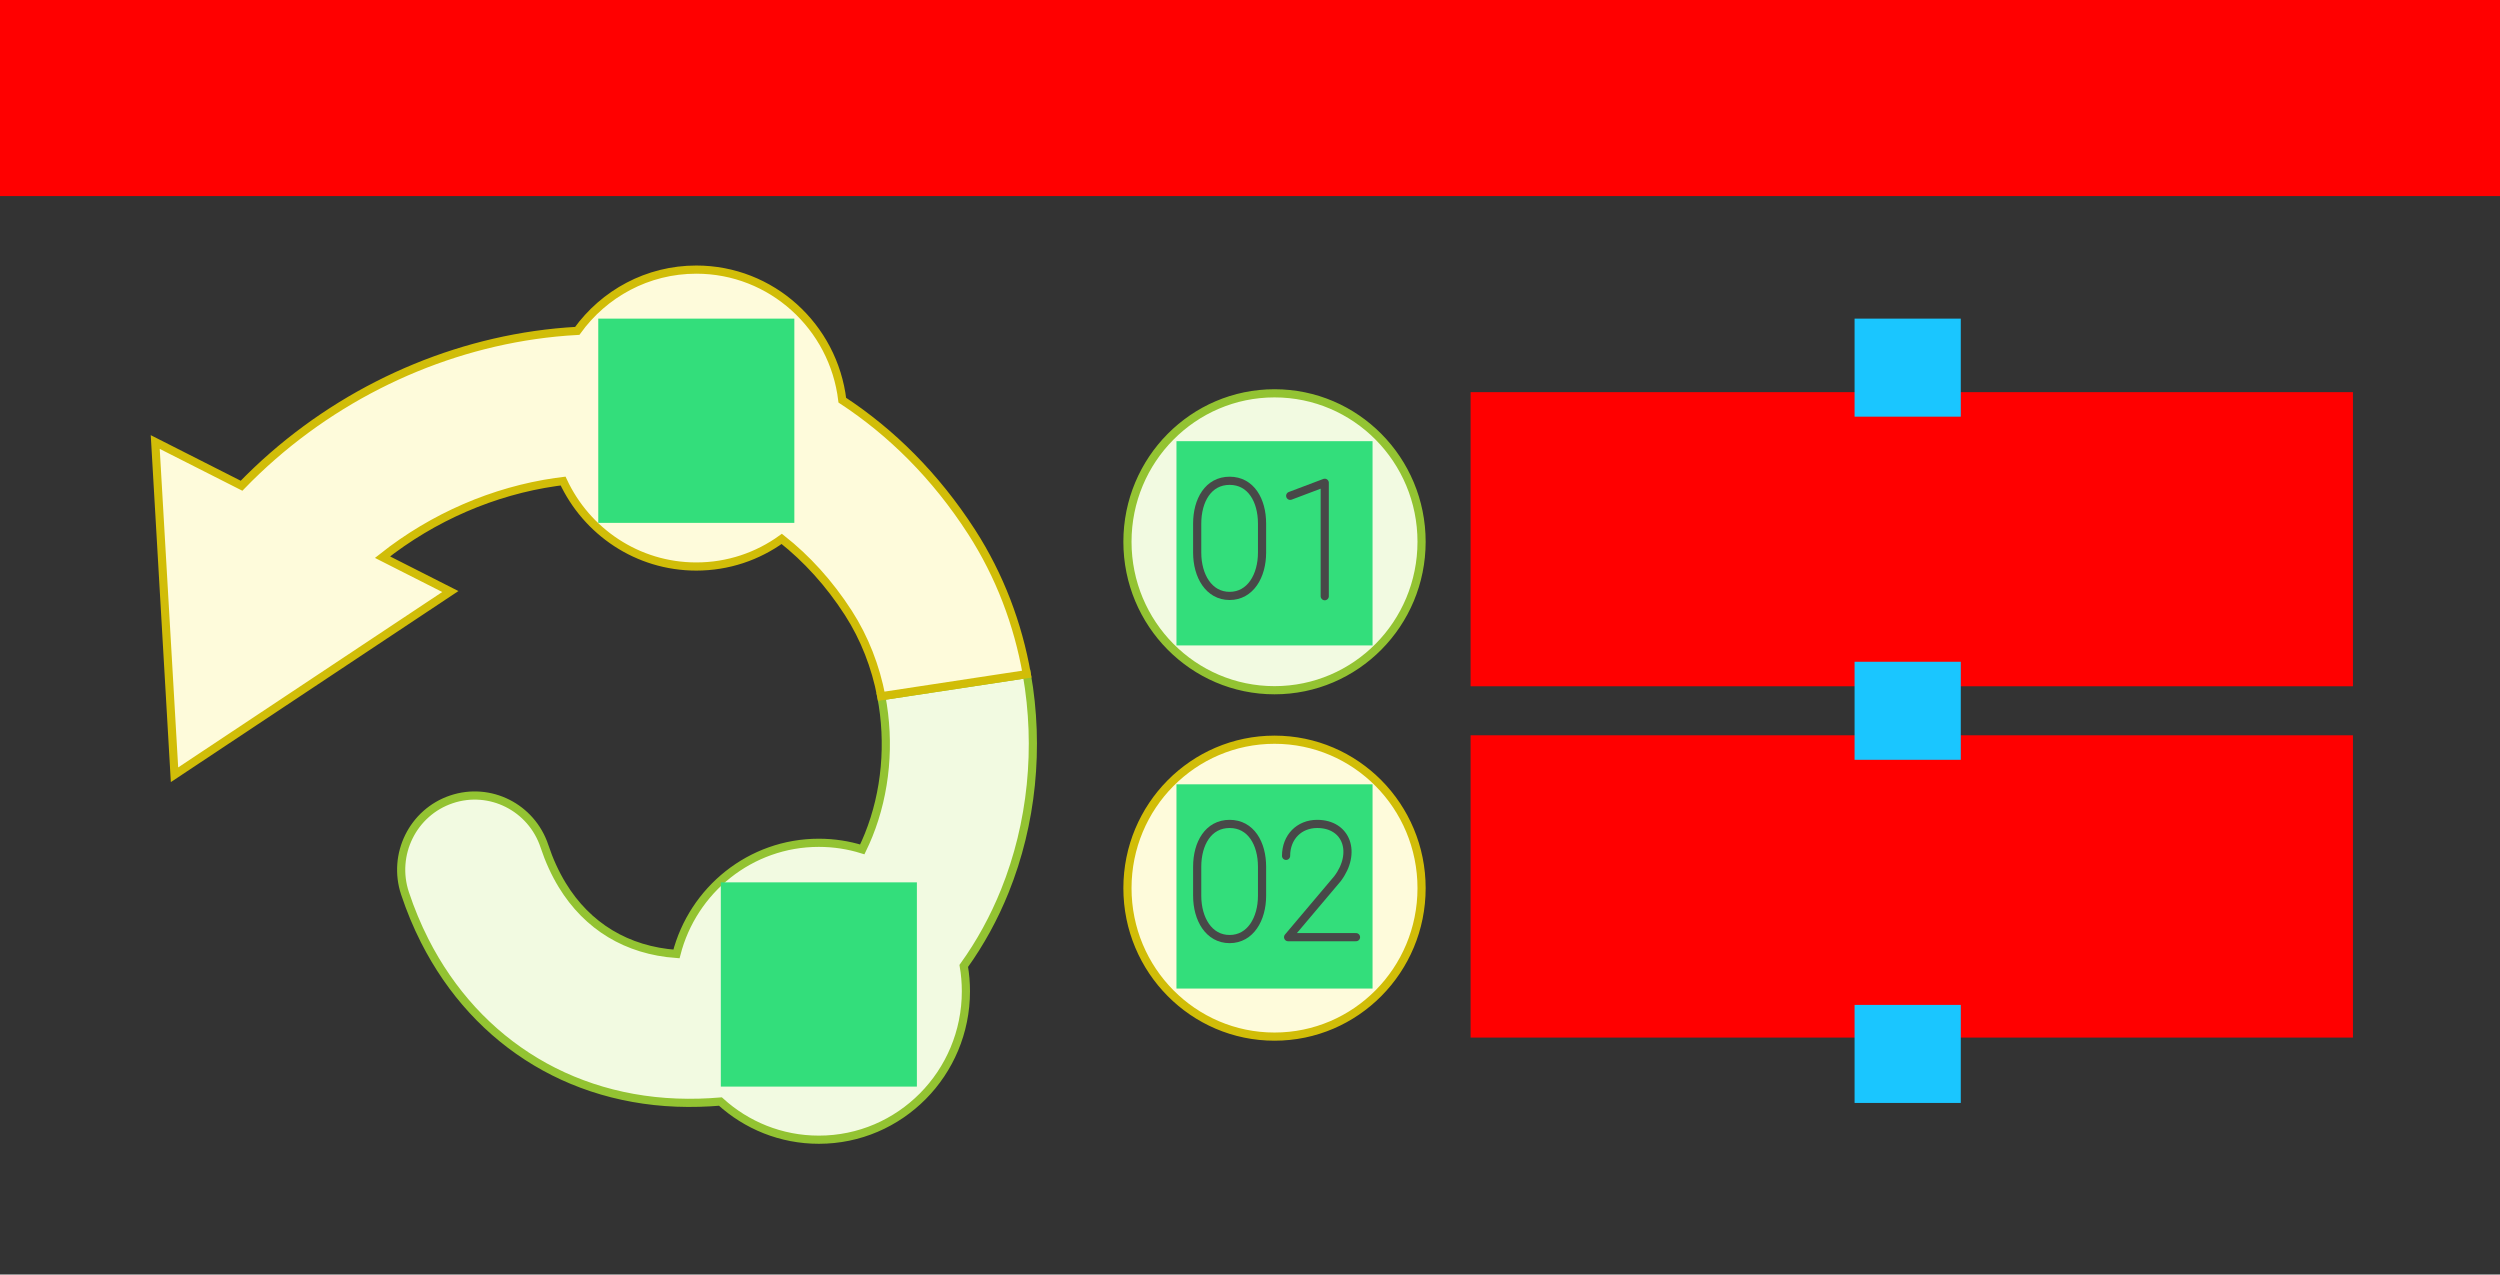
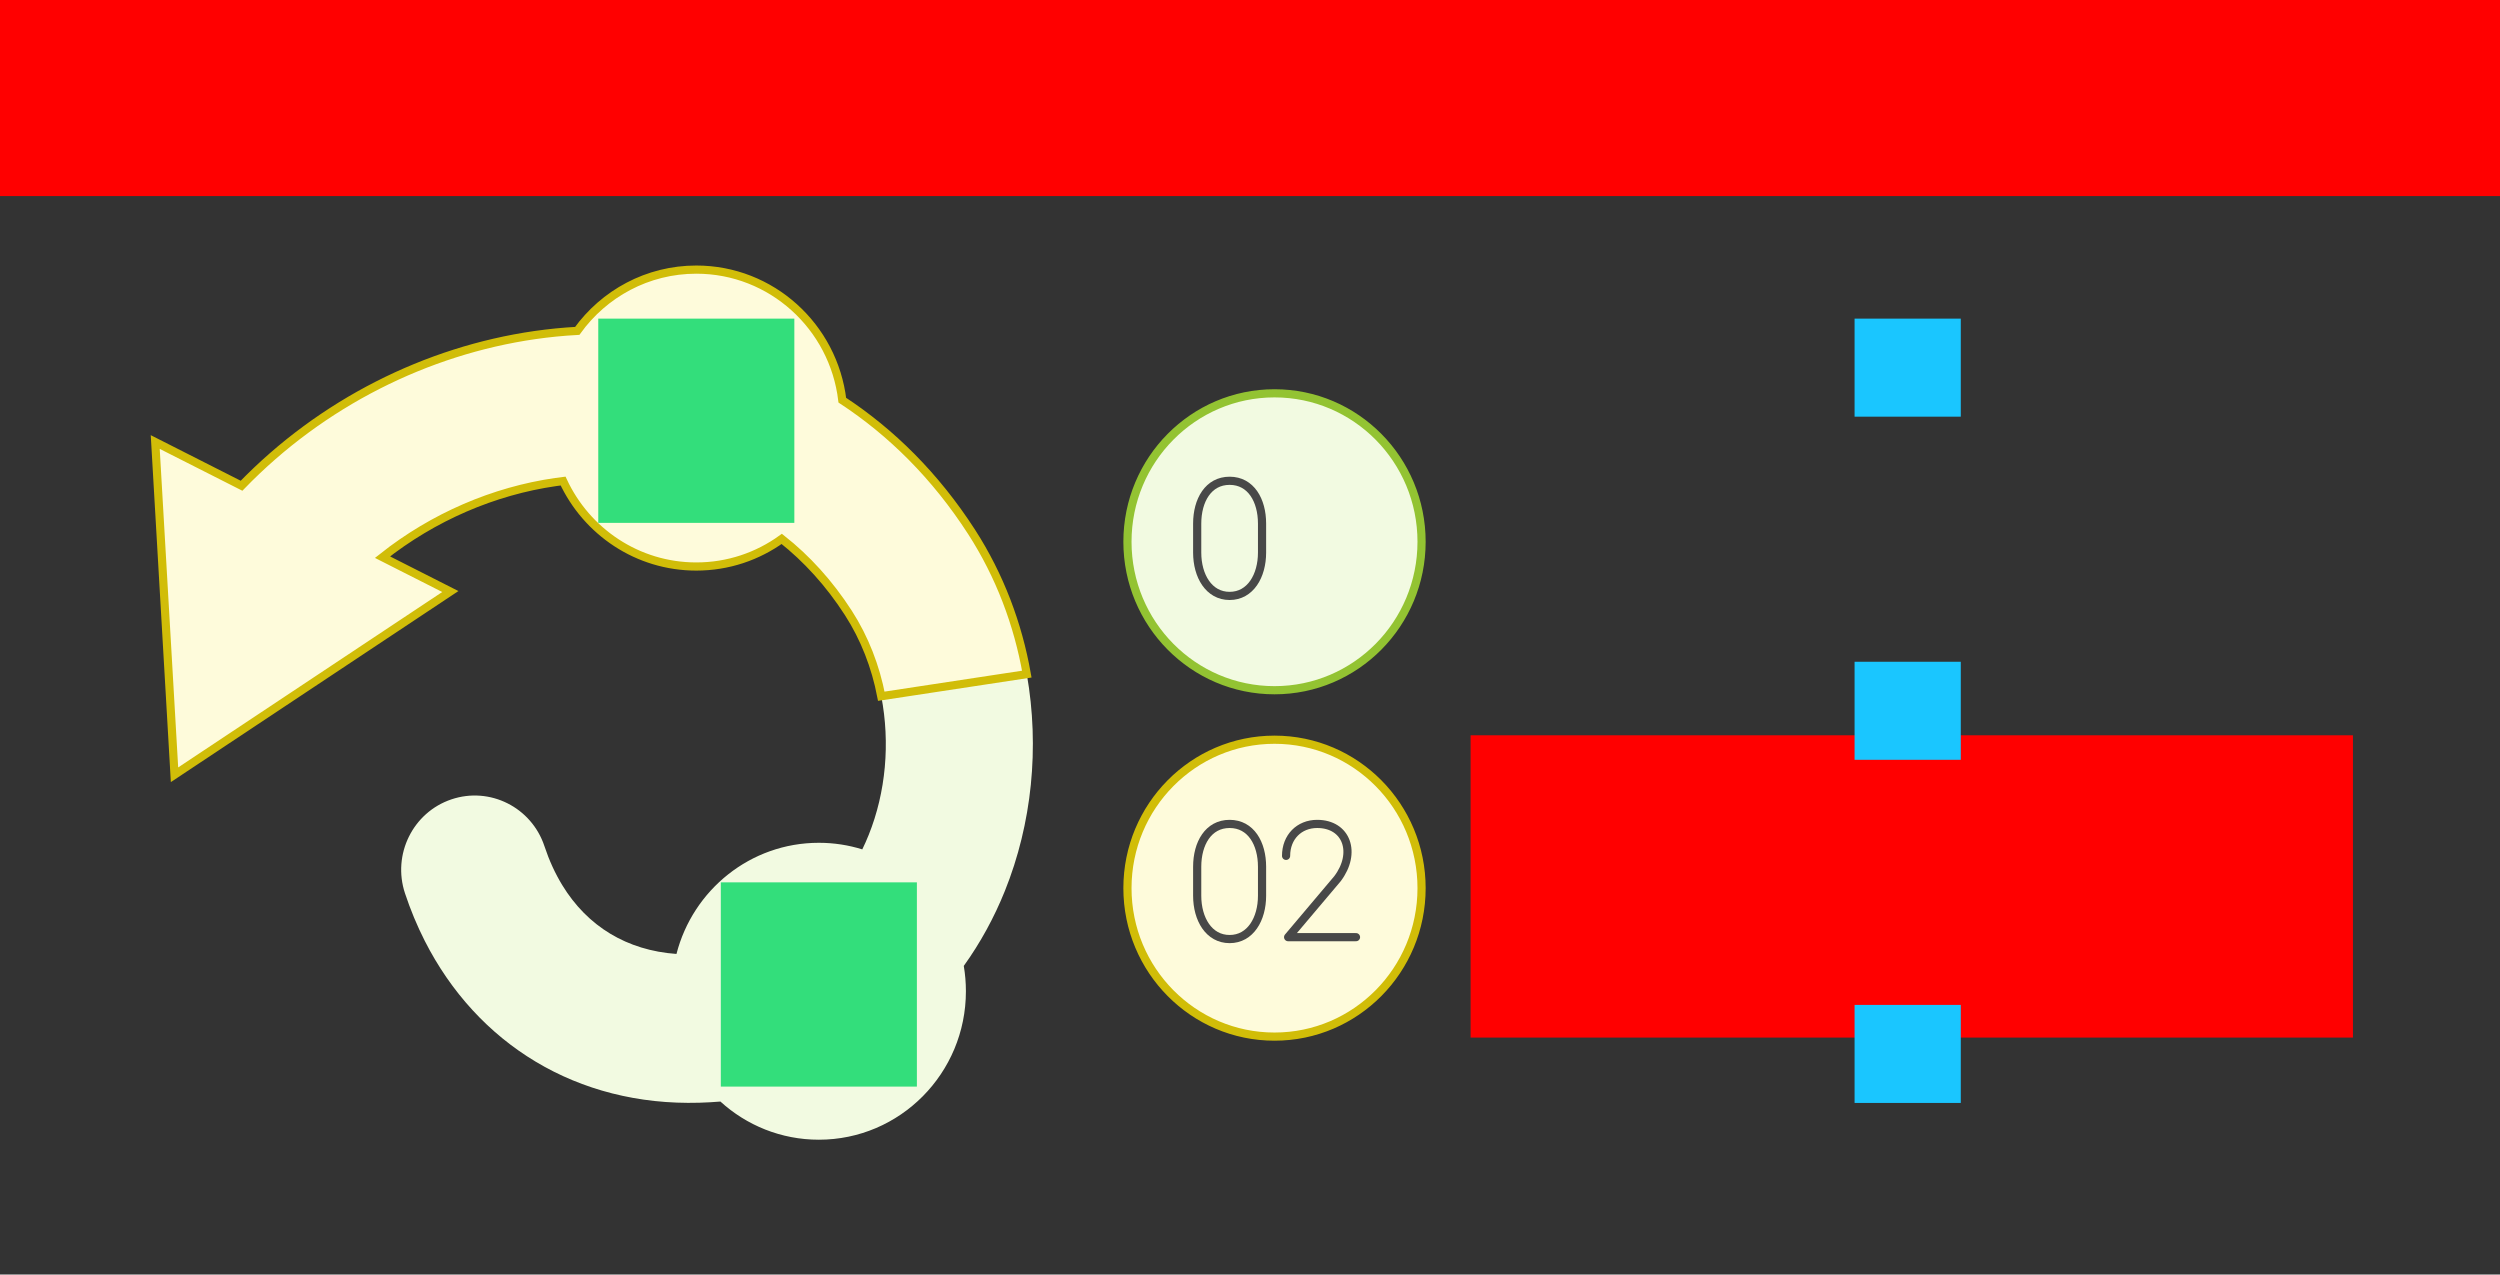
<svg xmlns="http://www.w3.org/2000/svg" width="612" height="312">
  <rect width="100%" height="100%" fill="#333333" stroke="none" />
  <g id="sequence-spiral-v1--family--2">
    <g id="lines">
      <g id="g-1">
        <g id="cu">
          <g id="cu_1">
            <path id="vector" transform="translate(276, 96.284)" fill="#f2fae1" d="M72 36.341 C72 56.412 55.882 72.683 36 72.683 C16.118 72.683 0 56.412 0 36.341 C0 16.27 16.118 0 36 0 C55.882 0 72 16.27 72 36.341 Z" />
            <path id="vector_1" transform="translate(276, 96.284)" fill="none" stroke="#93c332" stroke-width="2" stroke-linejoin="miter" stroke-linecap="none" stroke-miterlimit="4" d="M 72 36.341 C 72 56.412 55.882 72.683 36 72.683 C 16.118 72.683 0 56.412 0 36.341 C 0 16.27 16.118 0 36 0 C 55.882 0 72 16.27 72 36.341 Z" />
          </g>
        </g>
        <g id="cu_2">
          <g id="cu_3">
            <path id="Union" transform="translate(98.207, 165.023)" fill="#f2fae1" d="M137.725 71.434 C141.807 65.757 145.171 59.581 147.784 53.089 C154.413 36.62 156.309 17.978 153.152 0 L117.531 5.416 C119.728 16.867 118.659 28.907 114.432 39.408 C113.954 40.597 113.437 41.764 112.88 42.906 C109.519 41.858 105.949 41.294 102.247 41.294 C85.489 41.294 71.406 52.853 67.393 68.503 C55.263 67.632 45.605 61.77 39.433 51.656 C37.696 48.81 36.235 45.627 35.073 42.125 C31.916 32.609 21.715 27.479 12.288 30.666 C2.862 33.853 -2.22 44.151 0.937 53.666 C2.284 57.727 3.895 61.597 5.751 65.256 C18.568 90.532 43.056 105.78 72.983 104.924 C74.731 104.874 76.454 104.777 78.152 104.637 C84.532 110.443 92.981 113.977 102.247 113.977 C122.129 113.977 138.247 97.706 138.247 77.636 C138.247 75.521 138.068 73.449 137.725 71.434 Z" />
-             <path id="Union_1" transform="translate(98.207, 165.023)" fill="none" stroke="#93c332" stroke-width="2" stroke-linejoin="miter" stroke-linecap="none" stroke-miterlimit="4" d="M 137.725 71.434 C 141.807 65.757 145.171 59.581 147.784 53.088 C 154.413 36.62 156.309 17.978 153.152 0 L 117.531 5.416 C 119.728 16.867 118.659 28.907 114.432 39.408 C 113.954 40.597 113.437 41.764 112.88 42.906 C 109.519 41.858 105.948 41.294 102.247 41.294 C 85.489 41.294 71.406 52.853 67.393 68.503 C 55.263 67.632 45.605 61.77 39.433 51.656 C 37.696 48.81 36.235 45.627 35.073 42.125 C 31.916 32.609 21.715 27.479 12.288 30.666 C 2.862 33.853 -2.22 44.151 0.937 53.666 C 2.284 57.727 3.895 61.597 5.751 65.256 C 18.568 90.532 43.056 105.78 72.983 104.924 C 74.731 104.874 76.454 104.778 78.152 104.637 C 84.532 110.443 92.981 113.977 102.247 113.977 C 122.129 113.977 138.247 97.706 138.247 77.636 C 138.247 75.521 138.068 73.449 137.725 71.434 Z" />
          </g>
        </g>
      </g>
      <g id="g-2">
        <g id="cu_4">
          <g id="cu_5">
            <path id="vector_2" transform="translate(276, 181.081)" fill="#fefbdb" d="M72 36.341 C72 56.412 55.882 72.683 36 72.683 C16.118 72.683 0 56.412 0 36.341 C0 16.27 16.118 0 36 0 C55.882 0 72 16.27 72 36.341 Z" />
            <path id="vector_3" transform="translate(276, 181.081)" fill="none" stroke="#d1bd08" stroke-width="2" stroke-linejoin="miter" stroke-linecap="none" stroke-miterlimit="4" d="M 72 36.341 C 72 56.412 55.882 72.683 36 72.683 C 16.118 72.683 0 56.412 0 36.341 C 0 16.27 16.118 0 36 0 C 55.882 0 72 16.27 72 36.341 Z" />
          </g>
        </g>
        <g id="cu_6">
          <g id="cu_7">
            <path id="Union_2" transform="translate(38, 66)" fill="#fefbdb" d="M199.838 64.2 C190.986 50.484 180.176 39.816 168.196 31.963 C166.054 13.957 150.869 0 132.454 0 C120.472 0 109.857 5.91 103.313 14.999 C99.841 15.187 96.376 15.531 92.931 16.028 C66.479 19.84 40.749 32.639 21.13 52.91 L0 42.205 L4.721 123.661 L72.241 78.806 L55.634 70.392 C68.087 60.532 82.883 54.186 98.02 52.004 C98.629 51.916 99.237 51.835 99.846 51.761 C105.592 64.123 118.033 72.683 132.454 72.683 C140.256 72.683 147.478 70.177 153.374 65.92 C159.454 70.719 164.961 76.735 169.672 84.033 C173.675 90.247 176.355 97.226 177.739 104.439 L213.359 99.023 C211.216 86.818 206.745 74.918 199.844 64.21 L199.838 64.2 Z" />
            <path id="Union_3" transform="translate(38, 66)" fill="none" stroke="#d1bd08" stroke-width="2" stroke-linejoin="miter" stroke-linecap="none" stroke-miterlimit="4" d="M 199.838 64.2 C 190.986 50.484 180.176 39.816 168.196 31.963 C 166.054 13.957 150.869 0 132.454 0 C 120.472 0 109.857 5.909 103.313 14.999 C 99.841 15.187 96.376 15.531 92.931 16.028 C 66.479 19.84 40.749 32.639 21.13 52.91 L 0 42.205 L 4.721 123.661 L 72.241 78.806 L 55.634 70.392 C 68.087 60.532 82.883 54.186 98.02 52.004 C 98.629 51.916 99.237 51.835 99.846 51.761 C 105.592 64.123 118.033 72.683 132.454 72.683 C 140.256 72.683 147.478 70.177 153.374 65.92 C 159.454 70.719 164.961 76.735 169.672 84.033 C 173.675 90.247 176.355 97.226 177.739 104.439 L 213.359 99.023 C 211.216 86.818 206.745 74.918 199.844 64.21 L 199.838 64.2 Z" />
          </g>
        </g>
      </g>
    </g>
    <path id="tx-cb-title" transform="matrix(1, -1.6081230200044232e-16, 1.6081230200044232e-16, 1, 0, 0)" fill="#ff00001a" d="M0 0 L612 0 L612 48 L0 48 L0 0 Z" />
    <path id="tx-lc-2" transform="translate(360, 180)" fill="#ff00001a" d="M0 0 L216 0 L216 74 L0 74 L0 0 Z" />
-     <path id="tx-lc-1" transform="matrix(1, -5.551115123125783e-17, 5.551115123125783e-17, 1, 360, 96)" fill="#ff00001a" d="M0 0 L216 0 L216 72 L0 72 L0 0 Z" />
    <path id="ic-cc-1" transform="matrix(1, -5.551115123125783e-17, 5.551115123125783e-17, 1, 176.454, 216)" fill="#33de7b1a" d="M0 0 L48 0 L48 50 L0 50 L0 0 Z" />
    <path id="ic-cc-2" transform="matrix(1, -5.551115123125783e-17, 5.551115123125783e-17, 1, 146.454, 78)" fill="#33de7b1a" d="M0 0 L48 0 L48 50 L0 50 L0 0 Z" />
    <rect id="bt-cc-add-3" fill="#1ac6ff33" transform="matrix(-4.371138828673793e-8, 1, -1, -4.371138828673793e-8, 480, 246)" width="24" height="26" rx="0" ry="0" />
    <rect id="bt-cc-add-2" fill="#1ac6ff33" transform="matrix(-4.371138828673793e-8, 1, -1, -4.371138828673793e-8, 480, 162)" width="24" height="26" rx="0" ry="0" />
    <rect id="bt-cc-add-1" fill="#1ac6ff33" transform="matrix(-4.371138828673793e-8, 1, -1, -4.371138828673793e-8, 480, 78)" width="24" height="26" rx="0" ry="0" />
    <g id="ic-cc-2b">
-       <path id="rect" transform="matrix(1, 1.7151245100058819e-15, -1.7151245100058819e-15, 1, 288, 192)" fill="#33de7b1a" d="M0 0 L48 0 L48 50 L0 50 L0 0 Z" />
      <g id="second-layer#number-02-48px" transform="translate(288, 192)">
        <path id="vector_4" transform="translate(5.072, 9.696)" fill="none" stroke="#484848" stroke-width="2" stroke-linejoin="round" stroke-linecap="round" stroke-miterlimit="4" d="M 0 10.483 C 0 4.786 2.716 -0 7.939 -0 C 13.161 -0 15.877 4.786 15.877 10.483 L 15.877 17.577 C 15.877 23.274 13.033 28.186 7.939 28.186 C 2.844 28.186 0 23.274 0 17.577 L 0 10.483 Z" />
        <path id="vector_5" transform="translate(26.832, 9.696)" fill="none" stroke="#484848" stroke-width="2" stroke-linejoin="round" stroke-linecap="round" stroke-miterlimit="4" d="M 0 7.82 C 0 3.2 3.224 1.9692e-22 7.606 1.2286e-22 C 14.875 0 17.354 7.093 12.59 13.403 L 0.498 27.722 L 17.119 27.722" />
      </g>
    </g>
    <g id="ic-cc-1b">
-       <path id="rect_1" transform="matrix(1, 1.7151245100058819e-15, -1.7151245100058819e-15, 1, 288, 108)" fill="#33de7b1a" d="M0 0 L48 0 L48 50 L0 50 L0 0 Z" />
      <g id="second-layer#number-01-48px" transform="translate(288, 108)">
-         <path id="Vector_2128" transform="translate(27.842, 10.184)" fill="none" stroke="#484848" stroke-width="2" stroke-linejoin="round" stroke-linecap="round" stroke-miterlimit="4" d="M 0 3.194 L 8.455 0 L 8.455 27.767" />
        <path id="vector_6" transform="translate(5.072, 9.696)" fill="none" stroke="#484848" stroke-width="2" stroke-linejoin="round" stroke-linecap="round" stroke-miterlimit="4" d="M 0 10.483 C 0 4.786 2.716 -0 7.939 -0 C 13.161 -0 15.877 4.786 15.877 10.483 L 15.877 17.577 C 15.877 23.274 13.033 28.186 7.939 28.186 C 2.844 28.186 0 23.274 0 17.577 L 0 10.483 Z" />
      </g>
    </g>
  </g>
</svg>